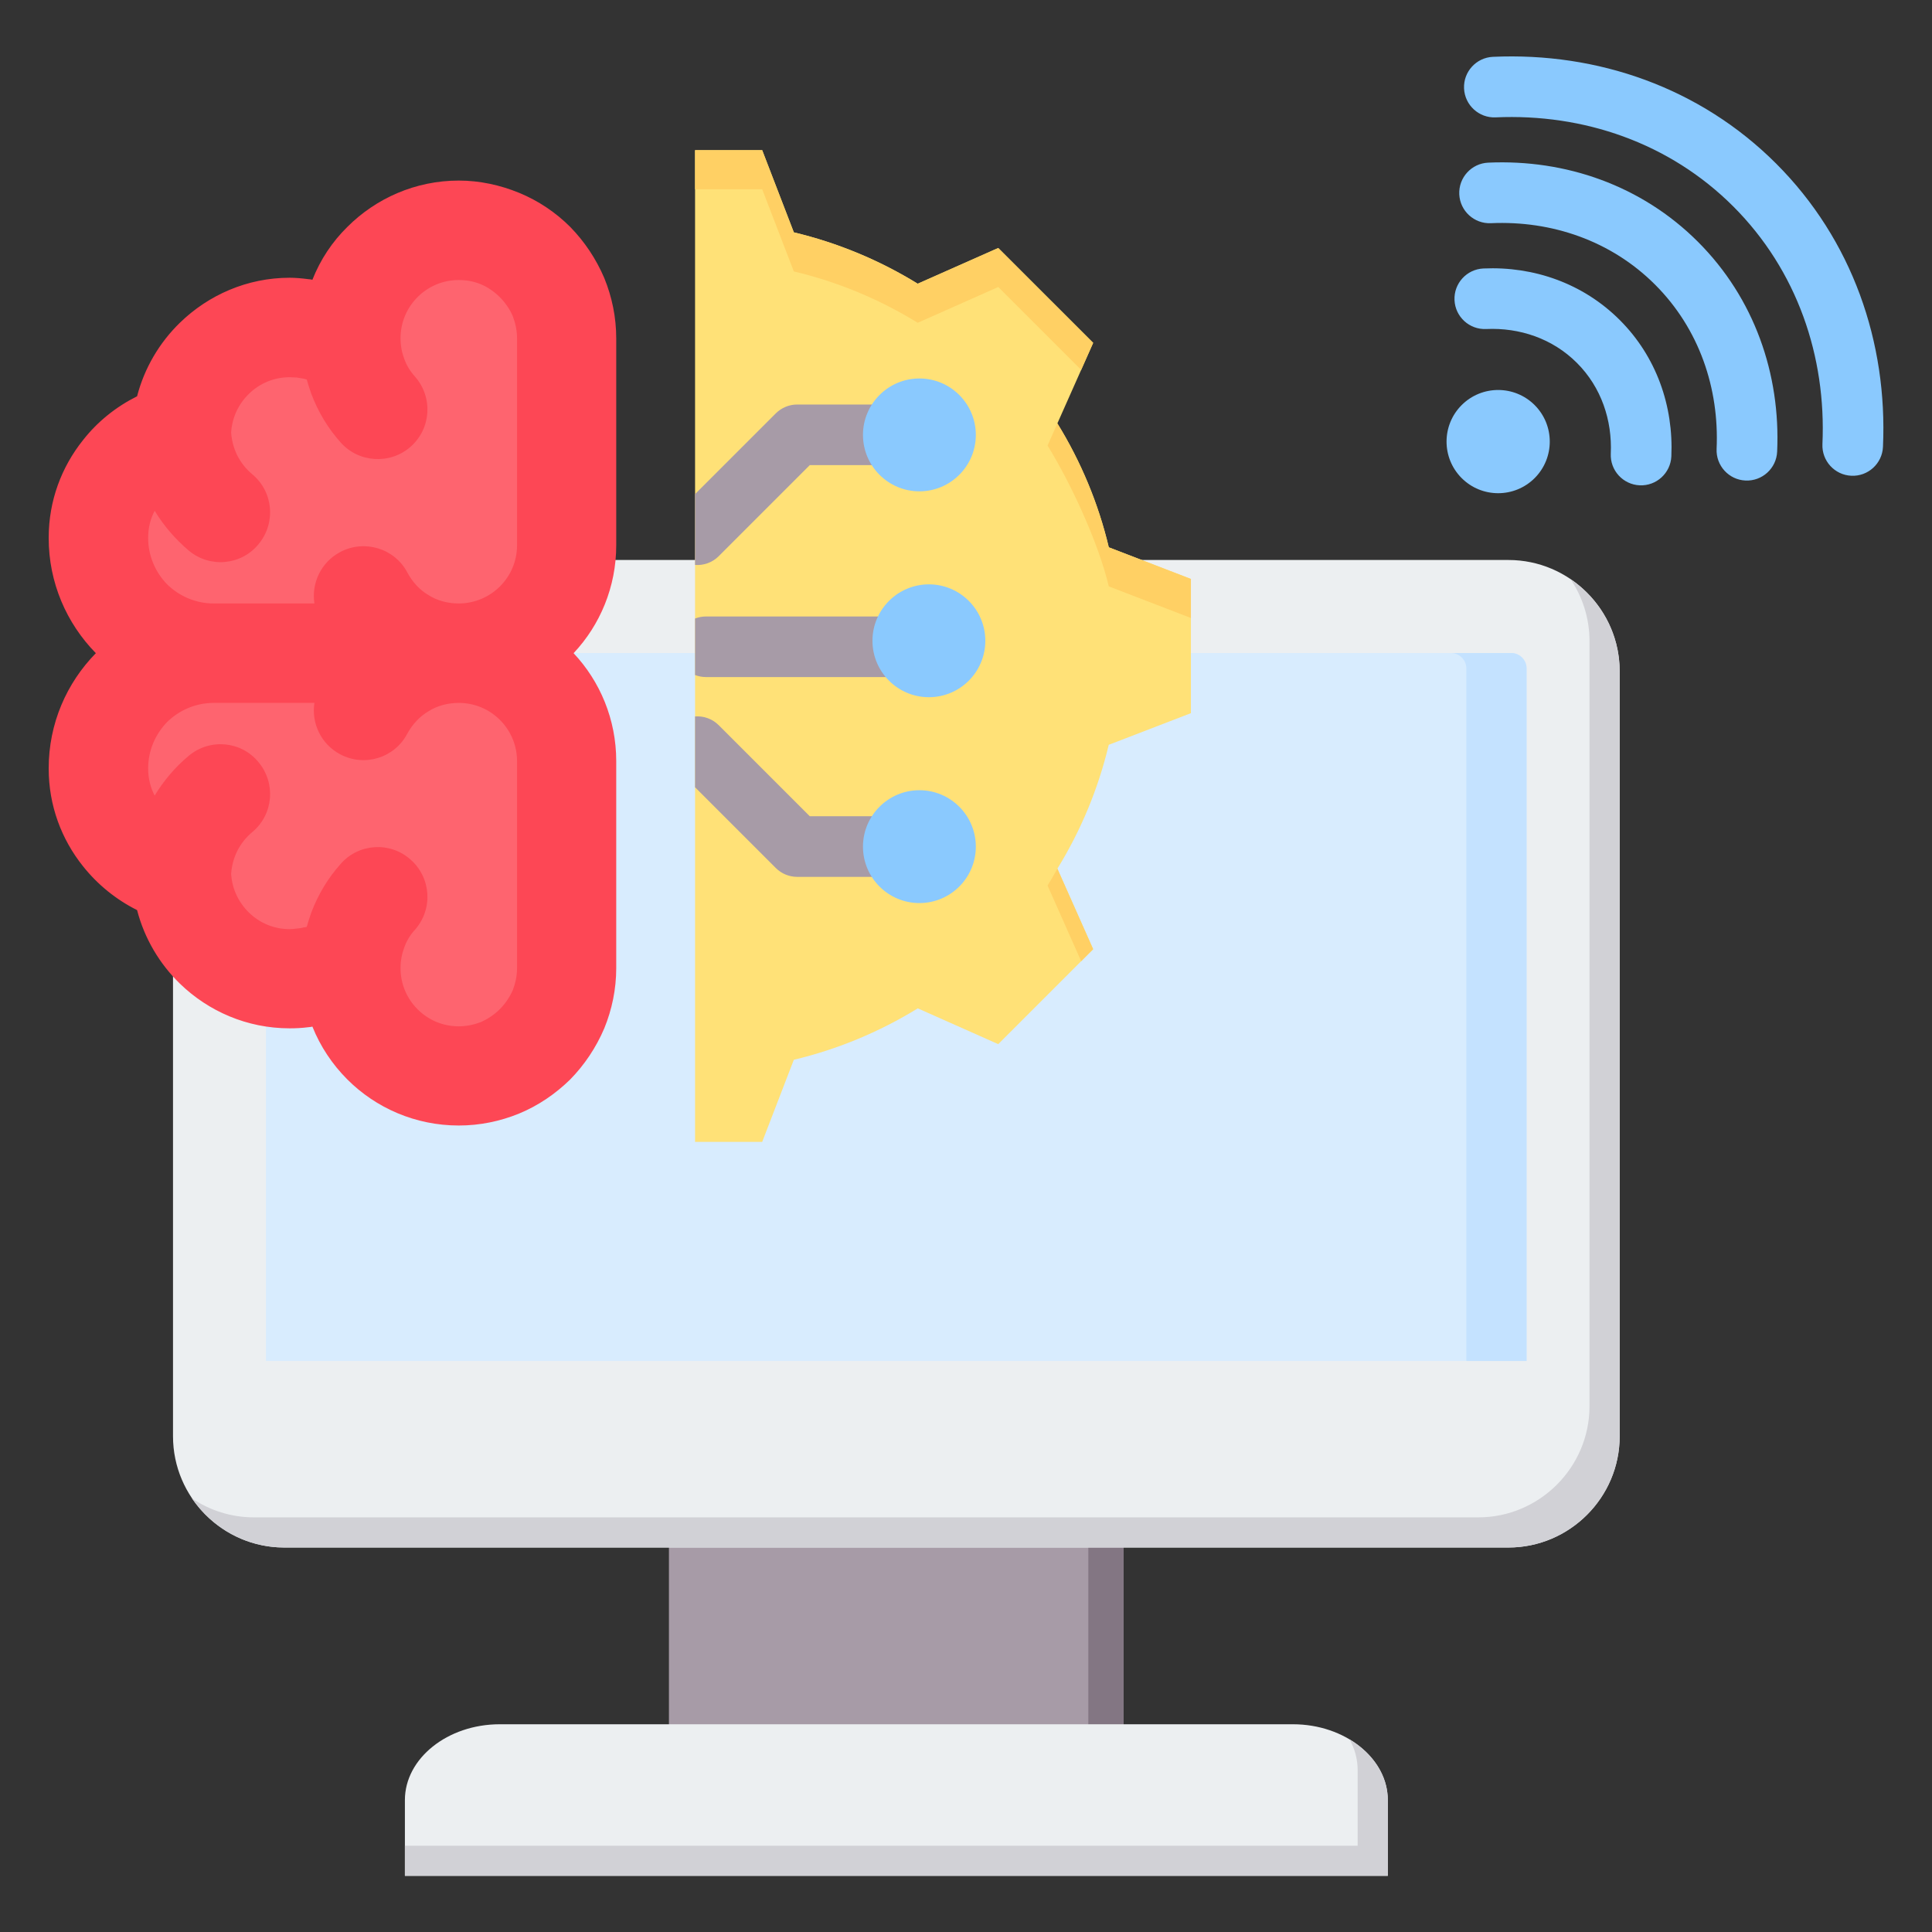
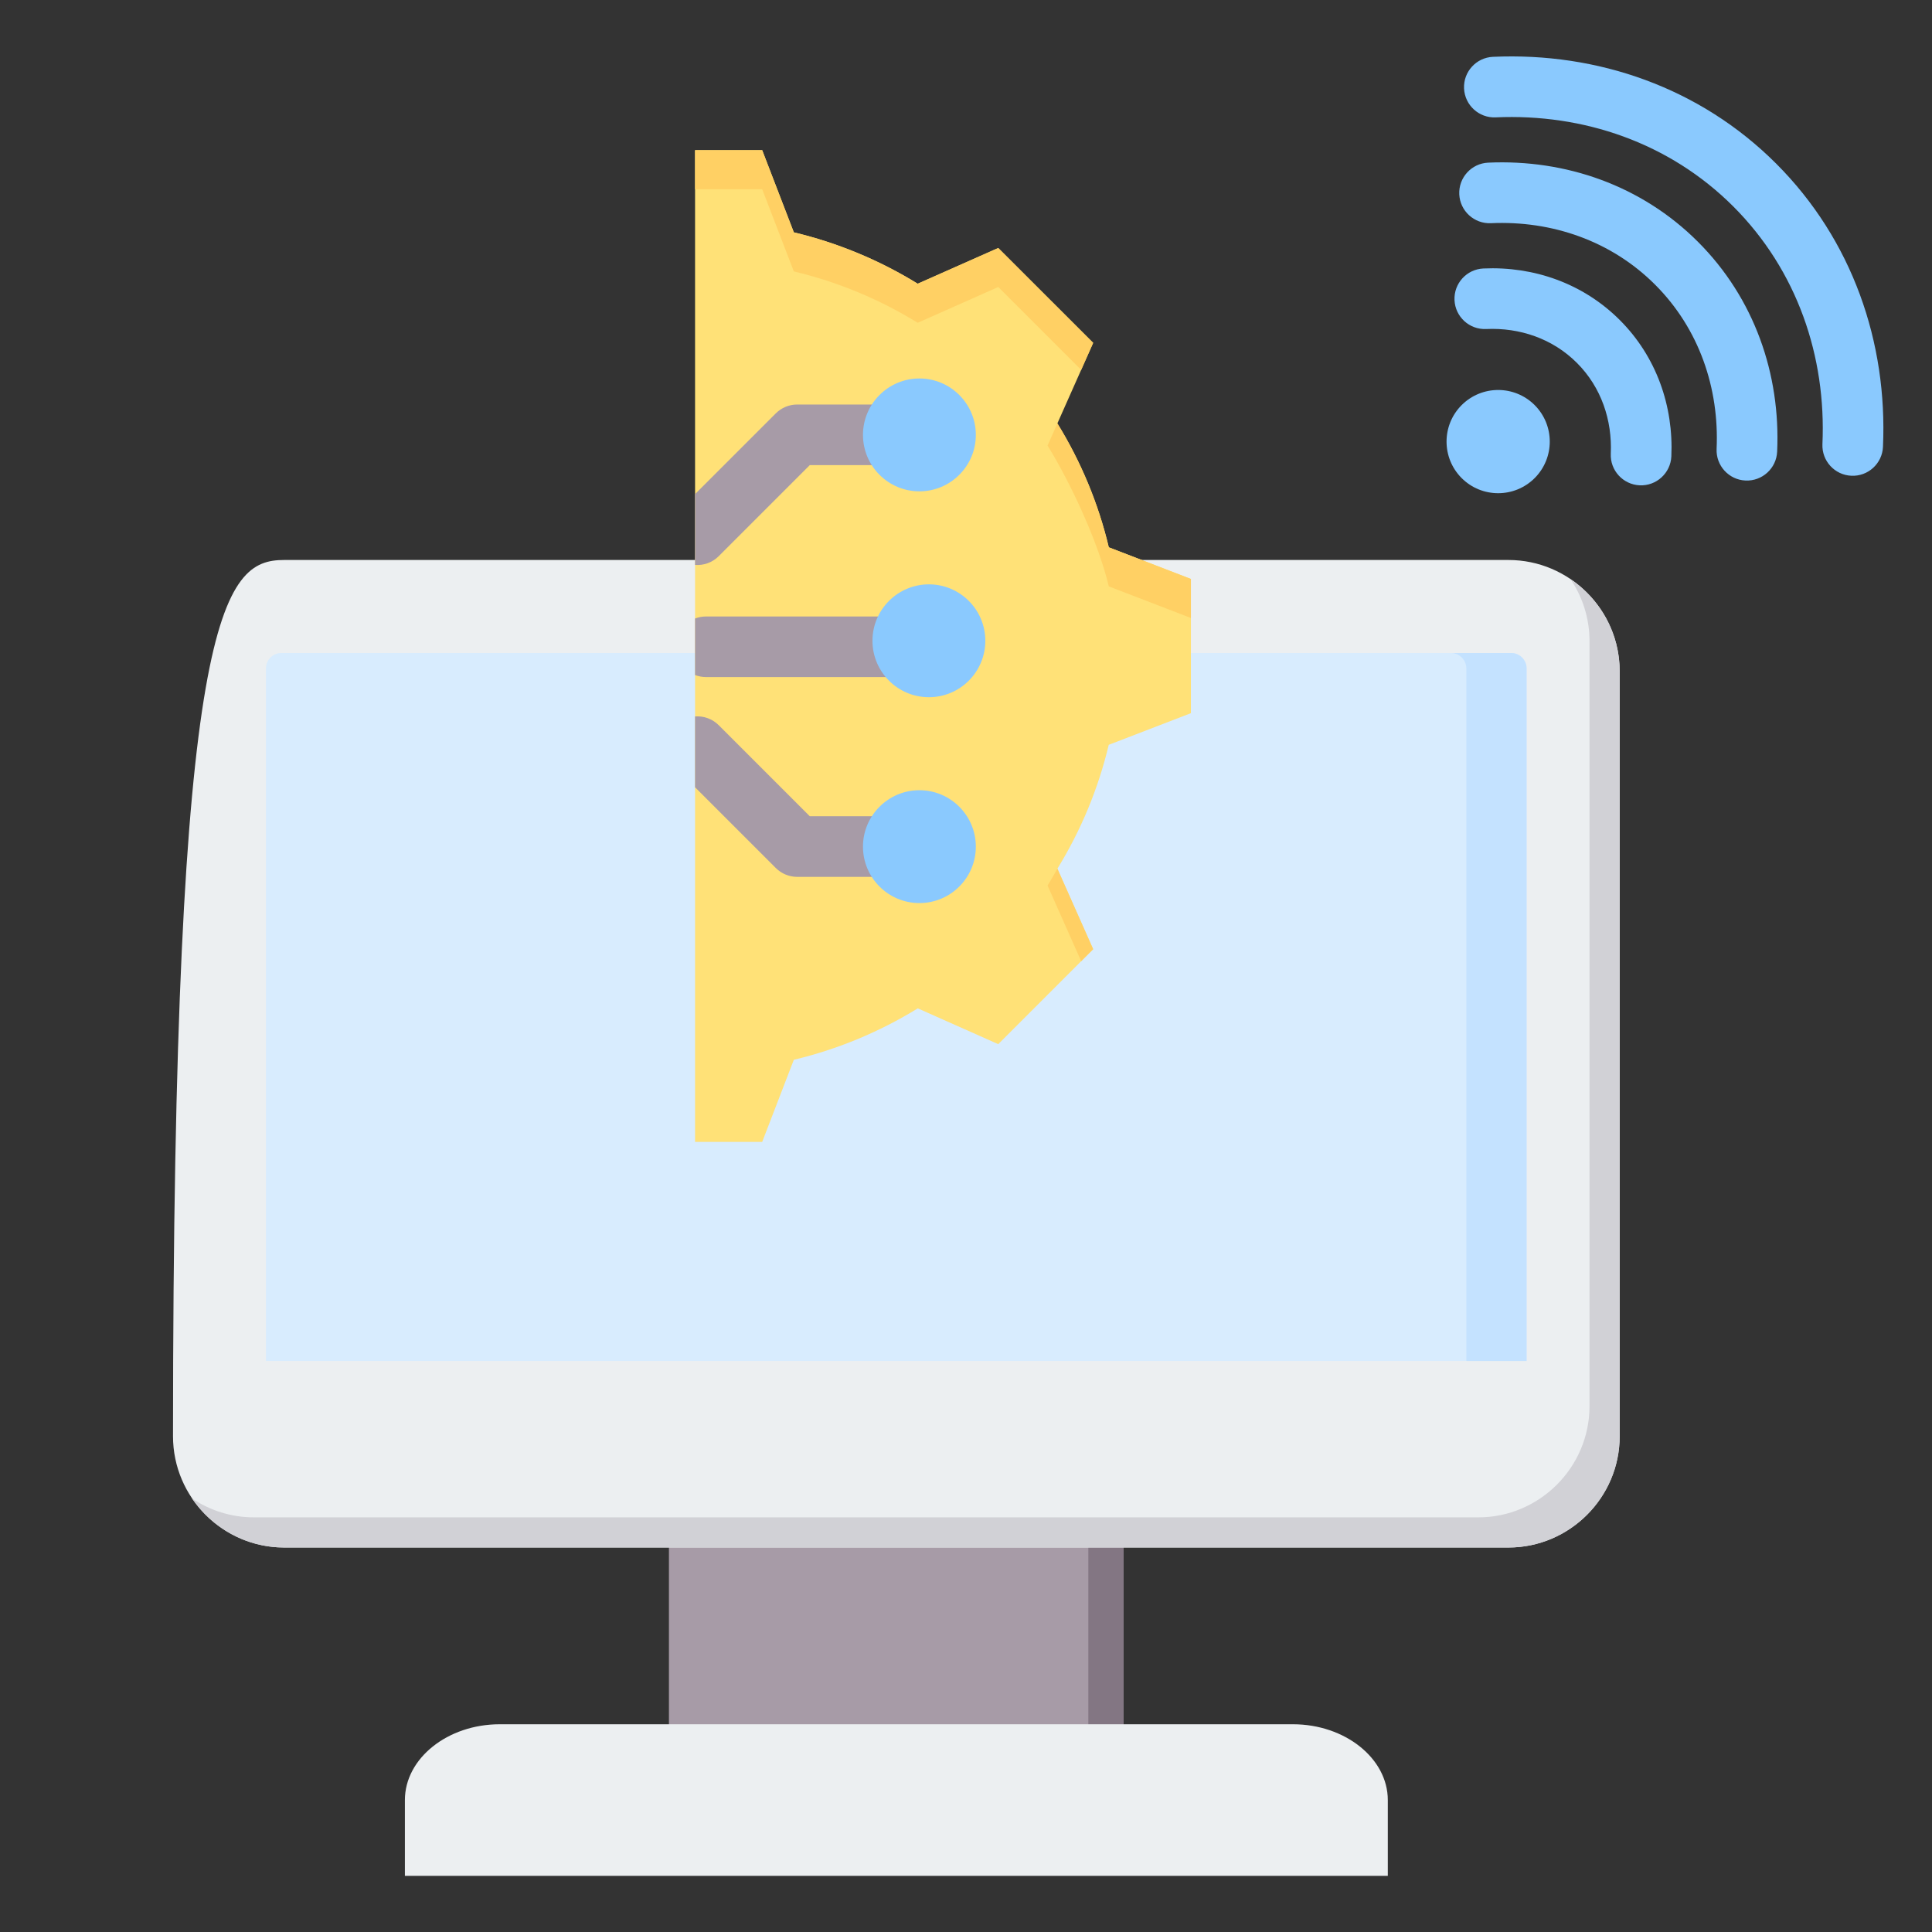
<svg xmlns="http://www.w3.org/2000/svg" width="80" height="80" viewBox="0 0 80 80" fill="none">
  <rect x="0" y="0" width="80" height="80" fill="#333333" stroke="none" />
  <path fill-rule="evenodd" clip-rule="evenodd" d="M27.699 62.375H46.526V73.097H27.699V62.375Z" fill="#A79BA7" />
  <path fill-rule="evenodd" clip-rule="evenodd" d="M45.066 62.375H46.527V73.097H45.066V62.375Z" fill="#837683" />
  <path fill-rule="evenodd" clip-rule="evenodd" d="M16.766 77.674H57.466V74.536C57.466 72.814 55.697 71.398 53.539 71.398H20.692C18.531 71.398 16.766 72.814 16.766 74.536V77.674Z" fill="#ECEFF1" />
-   <path fill-rule="evenodd" clip-rule="evenodd" d="M16.766 77.673H57.466V74.535C57.466 73.513 56.84 72.597 55.881 72.023C56.097 72.409 56.217 72.841 56.217 73.29V76.428H16.766V77.673Z" fill="#D1D1D6" />
-   <path fill-rule="evenodd" clip-rule="evenodd" d="M11.766 23.188H62.461C64.994 23.188 67.067 25.261 67.067 27.794V59.473C67.067 62.006 64.994 64.079 62.461 64.079H11.766C9.234 64.079 7.164 62.006 7.164 59.473V27.794C7.164 25.261 9.234 23.188 11.766 23.188Z" fill="#ECEFF1" />
+   <path fill-rule="evenodd" clip-rule="evenodd" d="M11.766 23.188H62.461C64.994 23.188 67.067 25.261 67.067 27.794V59.473C67.067 62.006 64.994 64.079 62.461 64.079H11.766C9.234 64.079 7.164 62.006 7.164 59.473C7.164 25.261 9.234 23.188 11.766 23.188Z" fill="#ECEFF1" />
  <path fill-rule="evenodd" clip-rule="evenodd" d="M65.029 23.977C66.257 24.808 67.067 26.209 67.067 27.794V59.473C67.067 62.006 64.994 64.079 62.461 64.079H11.766C10.185 64.079 8.781 63.269 7.949 62.045C8.685 62.541 9.569 62.831 10.518 62.831H61.212C63.745 62.831 65.818 60.761 65.818 58.228V26.545C65.818 25.597 65.528 24.712 65.029 23.977Z" fill="#D1D1D6" />
  <path fill-rule="evenodd" clip-rule="evenodd" d="M11.652 27.039H62.576C62.926 27.039 63.213 27.326 63.213 27.676V56.355H11.012V27.676C11.012 27.326 11.298 27.039 11.652 27.039Z" fill="#D8ECFE" />
  <path fill-rule="evenodd" clip-rule="evenodd" d="M60.078 27.039H62.576C62.926 27.039 63.212 27.326 63.212 27.676V56.355H60.718V27.676C60.718 27.326 60.428 27.039 60.078 27.039Z" fill="#C4E2FF" />
  <path fill-rule="evenodd" clip-rule="evenodd" d="M28.781 6.219H31.561L32.871 9.621C34.683 10.053 36.414 10.771 38 11.748L41.335 10.269L45.266 14.197L43.784 17.532C44.761 19.118 45.482 20.849 45.913 22.663L49.313 23.973V29.531L45.911 30.841C45.479 32.652 44.761 34.384 43.784 35.97L45.266 39.304L41.335 43.236L38.003 41.754C36.414 42.731 34.683 43.451 32.871 43.883L31.561 47.283H28.781V6.219Z" fill="#FFE177" />
  <path fill-rule="evenodd" clip-rule="evenodd" d="M28.781 6.219H31.561L32.871 9.621C34.683 10.053 36.414 10.771 38 11.748L41.335 10.269L45.266 14.197L44.769 15.318L41.335 11.884L38 13.366C36.414 12.388 34.683 11.67 32.871 11.239L31.561 7.836H28.781V6.219ZM43.784 35.97L45.266 39.304L44.769 39.801L43.377 36.668C43.517 36.44 43.653 36.208 43.784 35.97ZM43.784 17.532C44.761 19.118 45.482 20.849 45.913 22.663L49.313 23.973V25.59L45.913 24.281C45.482 22.467 44.354 20.037 43.377 18.449L43.784 17.532Z" fill="#FFD064" />
  <path fill-rule="evenodd" clip-rule="evenodd" d="M28.781 23.393V20.46L32.124 17.117C32.359 16.882 32.678 16.75 33.011 16.75H38.072C38.765 16.75 39.327 17.312 39.327 18.005C39.327 18.698 38.765 19.26 38.072 19.26H33.531L29.762 23.029C29.493 23.298 29.133 23.419 28.781 23.393ZM28.781 29.666C29.133 29.64 29.493 29.761 29.762 30.03L33.531 33.799H38.072C38.765 33.799 39.327 34.362 39.327 35.054C39.327 35.747 38.765 36.309 38.072 36.309H33.011C32.678 36.309 32.359 36.177 32.124 35.942L28.781 32.599V29.666ZM28.781 25.612C28.922 25.557 29.076 25.527 29.237 25.527H38.465C39.158 25.527 39.72 26.089 39.72 26.782C39.72 27.474 39.158 28.036 38.465 28.036H29.237C29.076 28.036 28.922 28.006 28.781 27.951V25.612Z" fill="#A79BA7" />
  <path fill-rule="evenodd" clip-rule="evenodd" d="M38.464 24.197C39.753 24.197 40.8 25.244 40.8 26.533C40.8 27.823 39.753 28.87 38.464 28.87C37.174 28.87 36.127 27.823 36.127 26.533C36.127 25.244 37.174 24.197 38.464 24.197ZM38.071 15.672C39.36 15.672 40.407 16.719 40.407 18.009C40.407 19.298 39.36 20.345 38.071 20.345C36.781 20.345 35.734 19.298 35.734 18.009C35.734 16.719 36.781 15.672 38.071 15.672ZM38.071 37.394C36.781 37.394 35.734 36.347 35.734 35.058C35.734 33.768 36.781 32.721 38.071 32.721C39.36 32.721 40.407 33.768 40.407 35.058C40.407 36.347 39.36 37.394 38.071 37.394Z" fill="#8AC9FE" />
-   <path fill-rule="evenodd" clip-rule="evenodd" d="M21.787 28.719C22.54 29.46 22.952 30.461 22.952 31.52V40.087C22.952 40.605 22.858 41.123 22.658 41.593C22.458 42.076 22.152 42.511 21.787 42.876C21.422 43.241 20.987 43.547 20.504 43.747C20.022 43.947 19.516 44.041 18.998 44.041C17.951 44.041 16.939 43.629 16.197 42.888C15.456 42.135 15.044 41.134 15.044 40.087C15.044 39.604 15.126 39.134 15.291 38.687C15.456 38.239 15.714 37.827 16.021 37.474C16.209 37.263 16.197 36.933 15.985 36.757C15.773 36.568 15.444 36.58 15.256 36.792C14.856 37.251 14.55 37.769 14.338 38.333C14.279 38.486 14.232 38.639 14.185 38.792L13.926 39.734L12.961 39.899C12.961 39.899 12.949 39.91 12.937 39.91C12.784 39.946 12.62 39.969 12.466 39.993C12.314 40.005 12.149 40.016 11.996 40.016C10.96 40.016 9.972 39.616 9.23 38.898C8.512 38.192 8.077 37.251 8.042 36.251L8.03 36.18L8.042 36.109C8.065 35.58 8.195 35.05 8.43 34.579C8.677 34.073 9.03 33.626 9.454 33.261C9.678 33.085 9.701 32.755 9.525 32.544C9.348 32.332 9.019 32.296 8.807 32.485C8.383 32.838 8.018 33.261 7.724 33.744L6.312 36.086L5.041 33.661C4.747 33.097 4.594 32.461 4.594 31.826V31.814C4.594 30.684 5.041 29.602 5.841 28.813C6.641 28.013 7.712 27.566 8.842 27.566H14.82L14.538 29.343C14.514 29.555 14.62 29.766 14.809 29.872C15.056 30.002 15.373 29.908 15.503 29.66C15.844 29.025 16.338 28.495 16.962 28.119C17.574 27.754 18.28 27.566 18.998 27.566C20.045 27.566 21.046 27.977 21.787 28.719ZM22.952 22.576C22.952 23.635 22.54 24.635 21.787 25.377C21.046 26.118 20.045 26.53 18.998 26.53C18.28 26.53 17.574 26.342 16.962 25.977C16.338 25.6 15.844 25.071 15.503 24.435C15.373 24.188 15.056 24.082 14.809 24.224C14.62 24.329 14.514 24.541 14.538 24.753L14.82 26.53H8.842C7.712 26.53 6.641 26.083 5.841 25.283C5.041 24.483 4.594 23.412 4.594 22.282V22.27C4.594 21.623 4.747 20.999 5.041 20.434L6.312 18.01L7.724 20.352C8.018 20.834 8.383 21.258 8.807 21.611C9.019 21.799 9.348 21.764 9.525 21.552C9.701 21.34 9.678 21.011 9.454 20.834C9.03 20.469 8.677 20.022 8.43 19.516C8.195 19.034 8.065 18.516 8.042 17.986L8.03 17.916L8.042 17.845C8.077 16.845 8.512 15.903 9.23 15.197C9.972 14.479 10.96 14.079 11.996 14.079C12.149 14.079 12.314 14.091 12.466 14.103C12.62 14.127 12.784 14.15 12.937 14.185C12.949 14.185 12.961 14.185 12.961 14.197L13.926 14.362L14.185 15.303C14.232 15.456 14.279 15.609 14.338 15.762C14.55 16.327 14.856 16.845 15.256 17.292C15.444 17.504 15.773 17.527 15.985 17.339C16.197 17.151 16.209 16.833 16.021 16.621C15.714 16.257 15.456 15.856 15.291 15.409C15.126 14.962 15.044 14.479 15.044 14.009C15.044 12.961 15.456 11.949 16.197 11.208C16.939 10.467 17.951 10.055 18.998 10.055C19.516 10.055 20.022 10.149 20.504 10.349C20.987 10.549 21.422 10.843 21.787 11.22C22.152 11.585 22.458 12.02 22.658 12.502C22.858 12.973 22.952 13.491 22.952 14.009V22.576Z" fill="#FE646F" />
-   <path fill-rule="evenodd" clip-rule="evenodd" d="M25.517 22.575C25.517 24.305 24.846 25.882 23.751 27.047C24.846 28.212 25.517 29.789 25.517 31.519V40.086C25.517 40.957 25.34 41.804 25.022 42.581C24.681 43.381 24.198 44.099 23.61 44.699C23.01 45.287 22.292 45.782 21.492 46.111C20.715 46.429 19.868 46.605 18.997 46.605C17.197 46.605 15.561 45.876 14.384 44.699C13.76 44.075 13.266 43.334 12.936 42.51C12.878 42.522 12.819 42.534 12.772 42.534C12.501 42.569 12.242 42.581 11.995 42.581C10.23 42.581 8.629 41.874 7.452 40.733C6.605 39.909 5.982 38.862 5.676 37.685C4.805 37.25 4.04 36.626 3.44 35.873C2.545 34.755 2.016 33.355 2.016 31.825V31.813C2.016 29.965 2.757 28.282 3.969 27.047C2.757 25.811 2.016 24.128 2.016 22.281V22.269C2.016 20.739 2.545 19.339 3.44 18.221C4.04 17.456 4.805 16.844 5.676 16.409C5.982 15.232 6.605 14.184 7.452 13.361C8.629 12.219 10.23 11.501 11.995 11.501C12.242 11.501 12.501 11.525 12.772 11.56C12.819 11.56 12.878 11.572 12.936 11.584C13.266 10.748 13.76 10.007 14.384 9.395C15.561 8.218 17.197 7.477 18.997 7.477C19.868 7.477 20.715 7.665 21.492 7.983C22.292 8.312 23.01 8.795 23.61 9.395C24.198 9.995 24.681 10.713 25.022 11.513C25.34 12.29 25.517 13.137 25.517 14.008V22.575ZM21.41 31.519C21.41 30.848 21.139 30.248 20.703 29.812C20.268 29.377 19.668 29.106 18.997 29.106C18.538 29.106 18.103 29.224 17.75 29.448C17.385 29.659 17.079 29.989 16.867 30.377C16.337 31.389 15.09 31.766 14.09 31.236C13.29 30.813 12.889 29.942 13.019 29.106H8.841C8.1 29.106 7.417 29.412 6.923 29.895C6.44 30.389 6.135 31.072 6.135 31.813V31.825C6.135 32.225 6.229 32.613 6.405 32.943C6.782 32.319 7.264 31.754 7.817 31.295C8.688 30.566 9.983 30.683 10.7 31.554C11.43 32.425 11.324 33.719 10.453 34.449C10.183 34.672 9.971 34.943 9.818 35.249C9.677 35.543 9.594 35.849 9.571 36.179C9.606 36.803 9.877 37.367 10.312 37.791C10.748 38.215 11.336 38.474 11.995 38.474C12.101 38.474 12.195 38.462 12.289 38.45C12.407 38.438 12.501 38.426 12.572 38.403C12.607 38.403 12.654 38.391 12.701 38.38C12.76 38.179 12.819 37.979 12.889 37.791C13.172 37.038 13.584 36.355 14.101 35.779C14.843 34.92 16.149 34.837 16.997 35.59C17.855 36.343 17.938 37.638 17.185 38.497C16.985 38.709 16.832 38.968 16.738 39.239C16.643 39.486 16.585 39.78 16.585 40.086C16.585 40.757 16.855 41.357 17.291 41.792C17.726 42.228 18.326 42.498 18.997 42.498C19.326 42.498 19.632 42.428 19.915 42.322C20.197 42.192 20.468 42.016 20.692 41.792C20.927 41.557 21.104 41.286 21.233 41.004C21.339 40.721 21.41 40.415 21.41 40.086V31.519ZM18.997 24.988C19.656 24.988 20.268 24.717 20.703 24.281C21.139 23.846 21.41 23.246 21.41 22.575V14.008C21.41 13.678 21.339 13.372 21.233 13.09C21.104 12.796 20.927 12.537 20.692 12.301C20.468 12.078 20.197 11.89 19.915 11.772C19.632 11.654 19.326 11.595 18.997 11.595C18.326 11.595 17.726 11.866 17.291 12.301C16.855 12.737 16.585 13.337 16.585 14.008C16.585 14.314 16.643 14.608 16.738 14.855C16.832 15.126 16.985 15.373 17.185 15.596C17.938 16.456 17.855 17.75 16.997 18.503C16.149 19.245 14.843 19.162 14.101 18.315C13.584 17.738 13.172 17.056 12.889 16.303C12.819 16.114 12.76 15.914 12.701 15.714C12.654 15.702 12.607 15.691 12.572 15.679C12.501 15.667 12.407 15.655 12.289 15.632C12.195 15.632 12.101 15.62 11.995 15.62C11.336 15.62 10.748 15.879 10.312 16.303C9.877 16.726 9.606 17.291 9.571 17.915C9.594 18.244 9.677 18.55 9.818 18.844C9.971 19.15 10.183 19.421 10.453 19.645C11.324 20.374 11.43 21.669 10.7 22.54C9.983 23.41 8.688 23.528 7.817 22.799C7.264 22.328 6.782 21.775 6.405 21.151C6.229 21.48 6.135 21.857 6.135 22.269V22.281C6.135 23.022 6.44 23.705 6.923 24.199C7.417 24.681 8.1 24.988 8.841 24.988H13.019C12.889 24.152 13.29 23.281 14.09 22.857C15.09 22.328 16.337 22.704 16.867 23.705C17.079 24.105 17.385 24.434 17.75 24.646C18.103 24.87 18.538 24.988 18.997 24.988Z" fill="#FD4755" />
  <path fill-rule="evenodd" clip-rule="evenodd" d="M61.538 13.624C60.846 13.655 60.259 13.119 60.228 12.427C60.197 11.735 60.733 11.148 61.425 11.117C63.509 11.023 65.553 11.733 67.072 13.252C68.59 14.77 69.3 16.815 69.207 18.898C69.175 19.59 68.588 20.127 67.896 20.096C67.204 20.064 66.668 19.477 66.699 18.785C66.762 17.401 66.306 16.035 65.297 15.027C64.288 14.018 62.923 13.561 61.538 13.624ZM73.588 18.701C73.557 19.393 72.97 19.929 72.278 19.898C71.586 19.867 71.05 19.279 71.081 18.588C71.194 16.081 70.361 13.614 68.535 11.788C66.709 9.962 64.242 9.129 61.736 9.242C61.044 9.273 60.457 8.737 60.425 8.045C60.394 7.353 60.931 6.766 61.623 6.735C64.828 6.59 67.975 7.678 70.31 10.014C72.645 12.349 73.733 15.495 73.588 18.701ZM61.933 4.86C61.242 4.892 60.654 4.355 60.623 3.663C60.592 2.971 61.128 2.384 61.82 2.353C66.147 2.158 70.396 3.623 73.548 6.776C76.7 9.928 78.165 14.176 77.97 18.503C77.939 19.195 77.352 19.732 76.66 19.7C75.968 19.669 75.432 19.082 75.463 18.39C75.626 14.762 74.416 11.193 71.773 8.55C69.13 5.907 65.561 4.697 61.933 4.86Z" fill="#8AC9FE" />
  <path fill-rule="evenodd" clip-rule="evenodd" d="M63.547 16.774C64.381 17.609 64.381 18.962 63.547 19.797C62.712 20.631 61.359 20.631 60.524 19.797C59.69 18.962 59.69 17.609 60.524 16.774C61.359 15.94 62.712 15.94 63.547 16.774Z" fill="#8AC9FE" />
</svg>